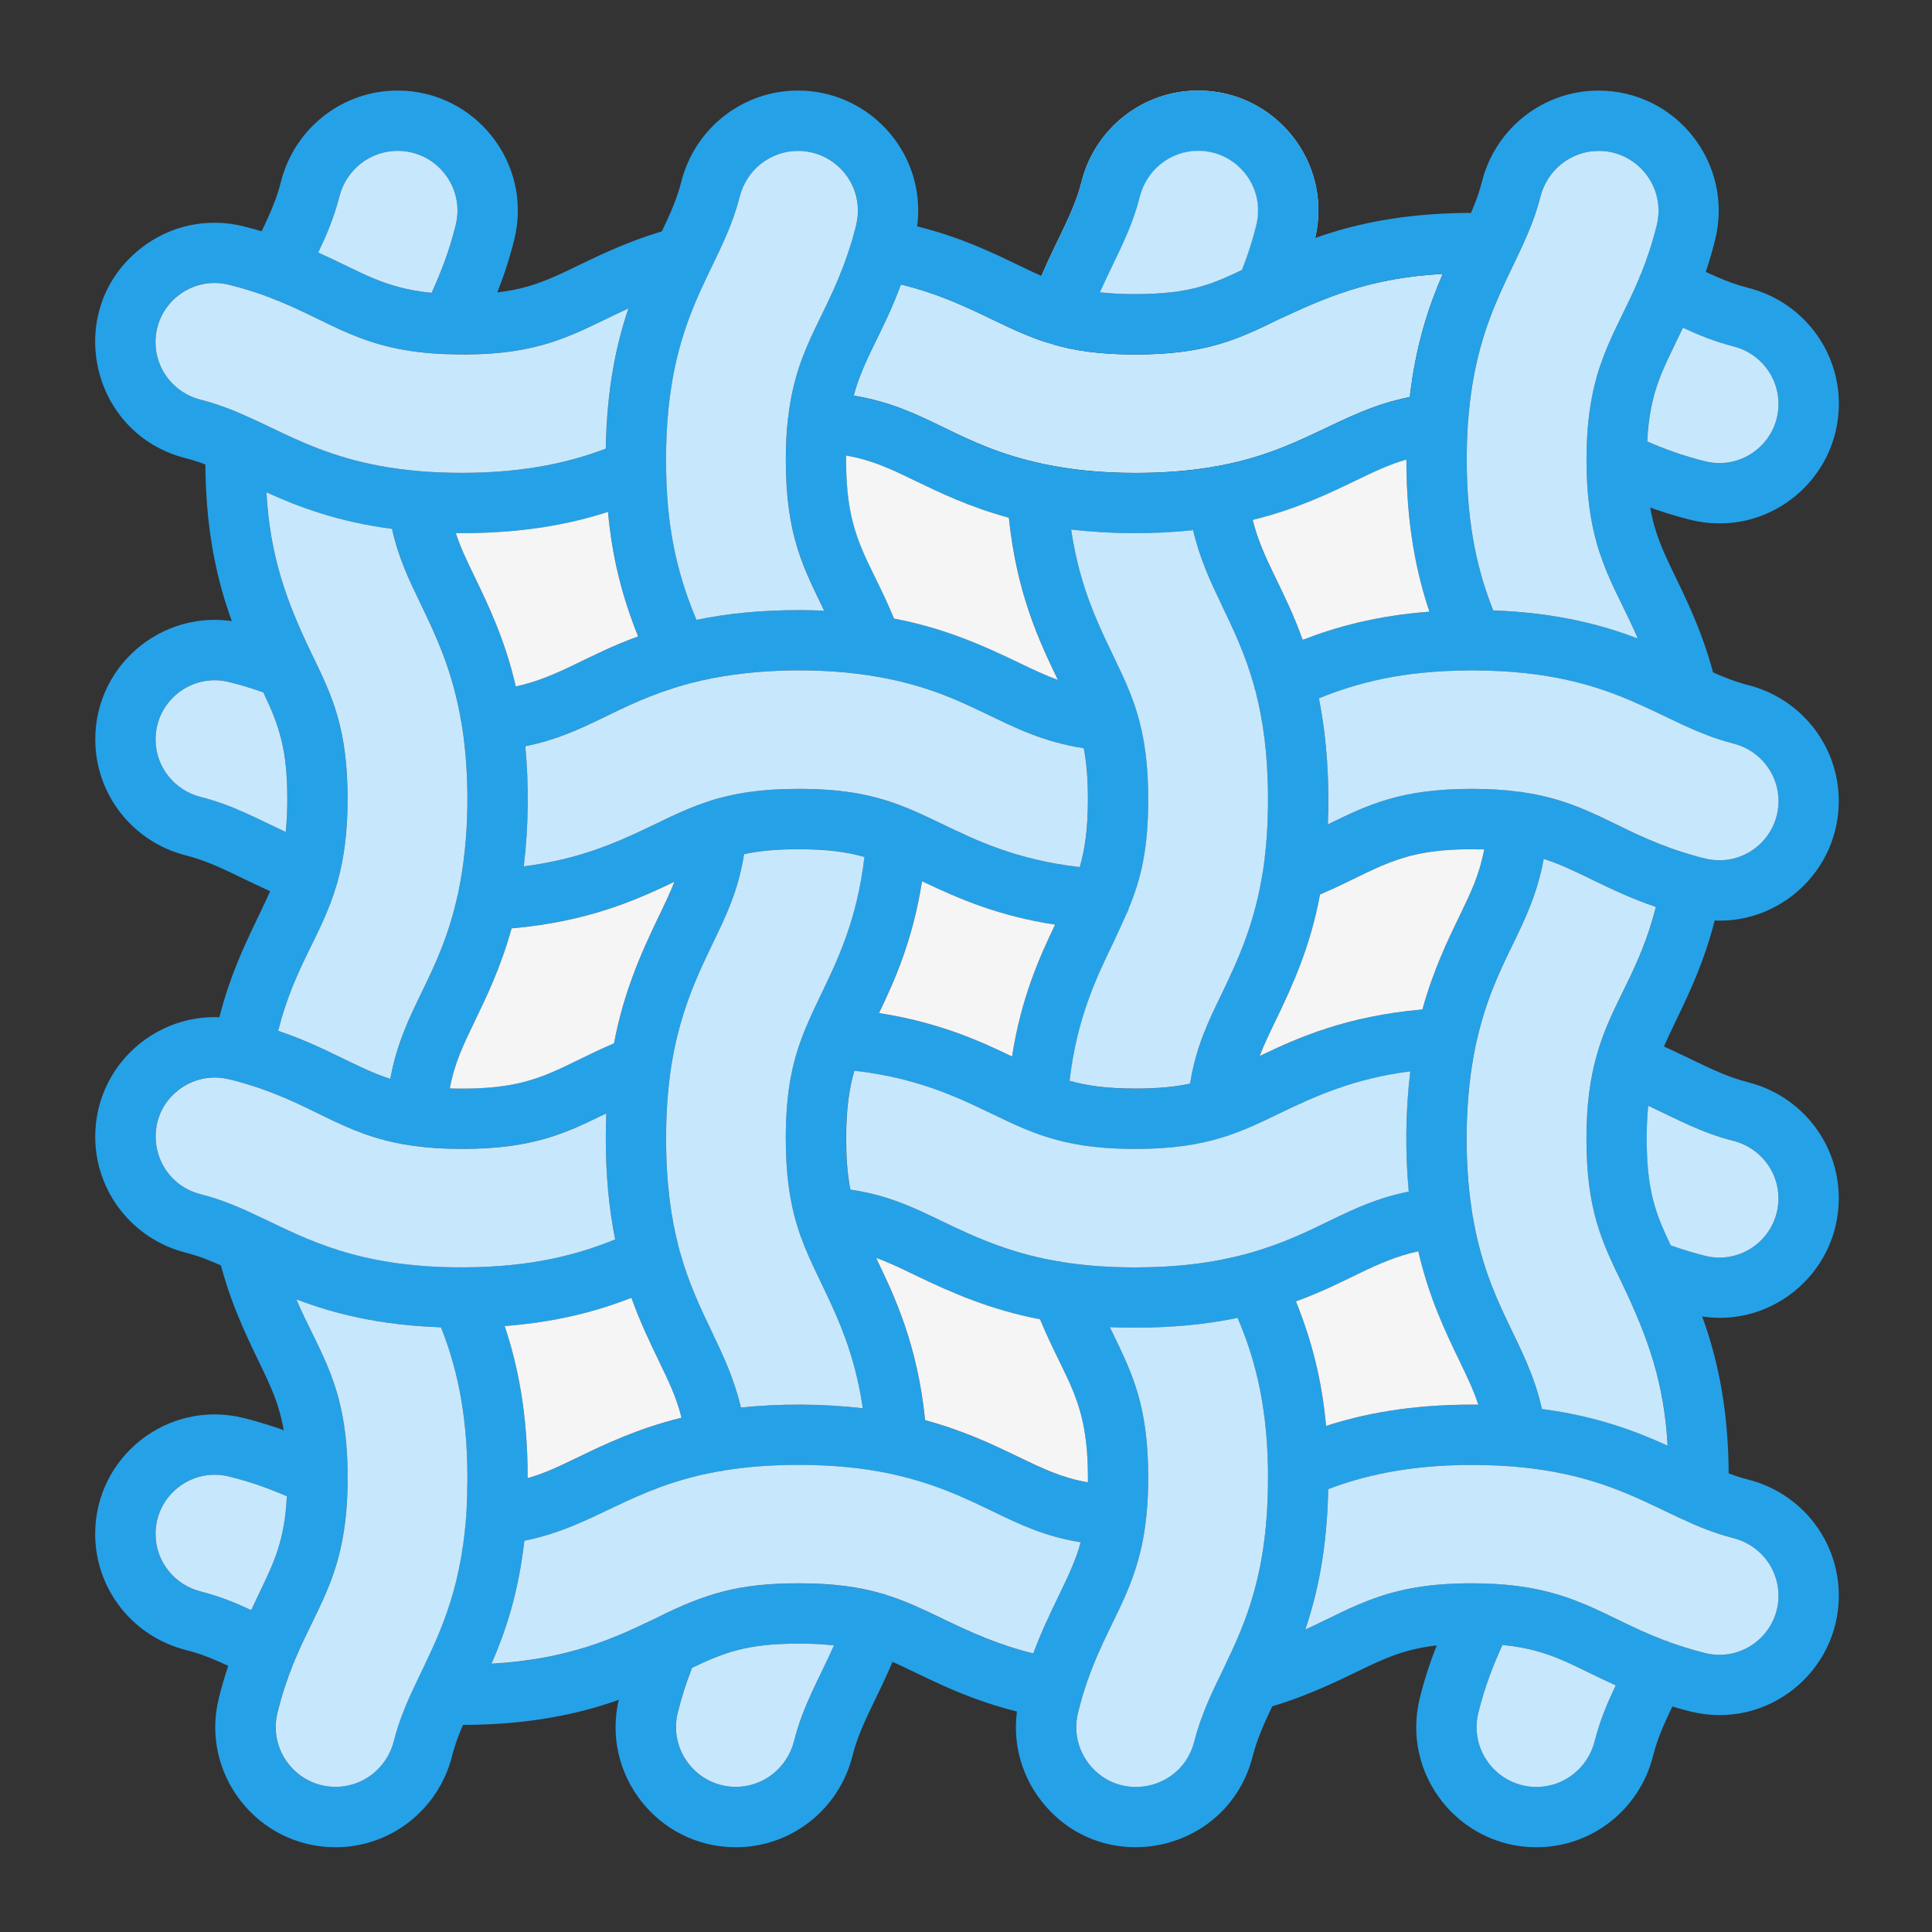
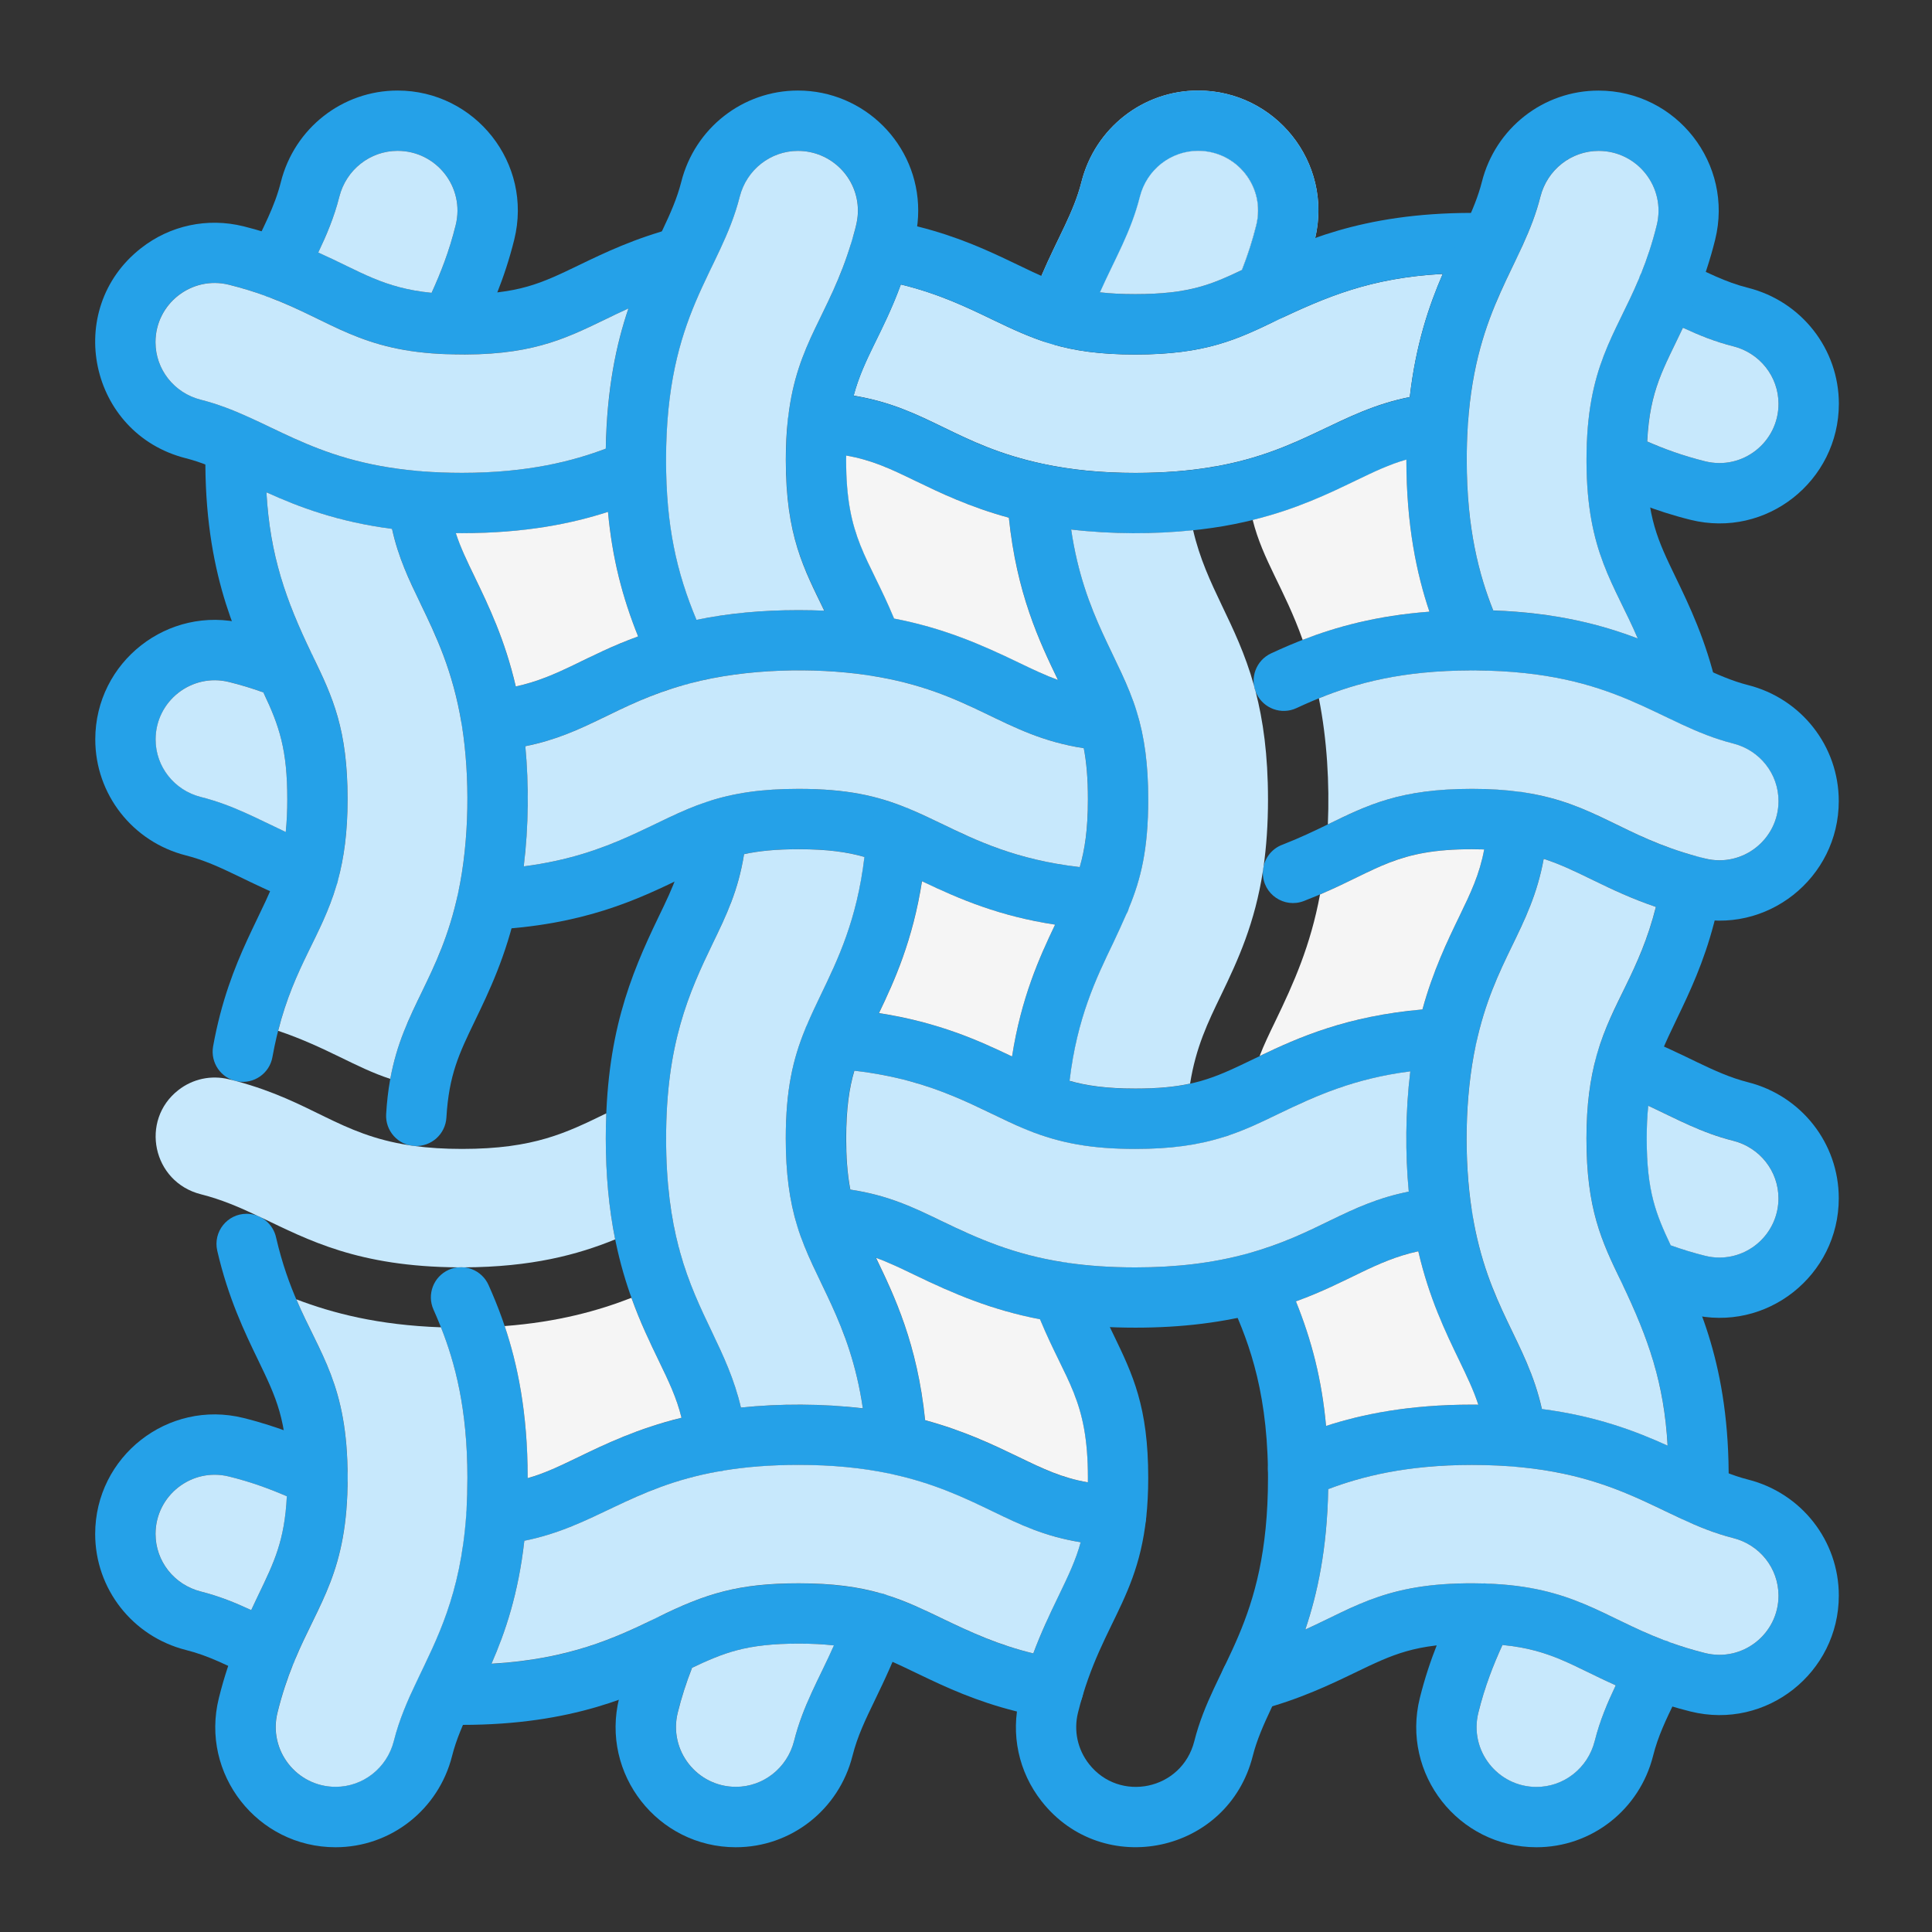
<svg xmlns="http://www.w3.org/2000/svg" viewBox="0 0 3873 3873">
  <rect x="0" y="0" width="3873" height="3873" fill="#333333" stroke="none" />
  <g id="Layer_1">
    <path fill-rule="evenodd" fill="#c7e8fc" d="m2561.4 641.1c13.6-6.1 24.8-17.2 30.9-31.6 18.6-43.7 32.8-85.9 43.5-129.2.3-1.1.6-2.3.8-3.4 35.4-152.1-80.8-295.4-234.7-295.4-110.5 0-206.7 75.3-233.9 183.1-15.5 61.7-48.2 113-80.3 188.4-7.6 17.8-15.1 37-22.4 58-10.9 31.3 5.5 65.6 36.8 76.8.2 0 .3.1.5.2 1.8.5 3.5 1.1 5.3 1.6 29.9 7.5 61.2-8.9 71.5-38.8 8.2-23.5 16.9-44.8 25.8-64.8 30.1-67.7 61.9-119.9 80-191.8 13.7-54 61.6-91.8 116.7-91.8 77.3 0 135.5 72.2 116.5 148.9-7.6 30.5-16.9 59.6-28.8 90-2.5 6.4-5.2 12.9-7.9 19.5-18.1 39.6 10.7 85.6 55 85.6 8.7 0 17.1-1.9 24.7-5.3zm-469.5 289c-175.7-37.3-231.4-112.4-380.7-137 20.4-76.2 58.7-124.8 94.6-222.9 76.4 18.6 133.2 46.1 184.4 70.8 39.6 19.1 74 35 111.8 46.8.2.1.3.1.5.2 1.8.6 3.5 1.1 5.3 1.6 45.6 13.5 96.8 21.1 168.1 21.1 141.4 0 205-30.6 285.4-69.5 97.4-45.7 185.6-84.3 330.9-92.1-27.5 63.5-53.9 140.9-66.1 246.8-141.2 28.1-212.7 107.7-389.4 139.1-.4 0-.9.1-1.3.1-3.1.3-6.1.9-9 1.6-43.2 7.1-92.5 11.3-150.4 11.3-67.2 0-127.5-5.9-184.1-17.9z" clip-rule="evenodd" />
    <g>
      <g>
        <g>
          <path fill-rule="evenodd" fill="#25a1e8" d="m2276 710.6c-134.3 0-197-26.8-285.7-69.6-61.9-29.9-132-63.7-235.1-81.2-33-5.6-55-36.8-49.5-69.7 5.6-33 36.8-55 69.7-49.5 183.5 31.2 272.5 104.8 364.4 132.3 38.7 11.6 80.7 16.8 136.2 16.8 121.8 0 163-25.1 235.4-58.6 91.4-44.2 216.7-104.3 439.5-104.3 12.6 0 25.5.2 38.3.6 33.4 1 59.6 28.9 58.5 62.3-1 33.4-28.9 59.6-62.3 58.5-203.9-6.3-307.4 38.2-424 92.9-80.4 39-144 69.5-285.4 69.5zm234.5-179c-.1 0-.2.1-.3.2.1-.1.2-.1.3-.2z" clip-rule="evenodd" />
        </g>
        <g>
          <path fill-rule="evenodd" fill="#25a1e8" d="m2066.6 1048.4c-101.1-21.5-173.8-56.5-232.2-84.7-65.5-31.7-108.8-52.5-197.8-56.8-33.4-1.6-59-30-57.4-63.3 1.6-33.4 30-59 63.3-57.4 204.7 9.9 249.1 101.5 449.4 144.1 56.6 12 116.9 17.9 184.2 17.9 332 0 382.4-138.3 600.2-159.5 33.3-3.2 62.8 21.1 66 54.2 3.3 33.3-21.1 62.8-54.2 66-71.2 7-110.6 26-170.3 54.7-65.3 31.6-146.6 70.7-265.7 91.2-115.8 19.8-262.1 19.8-385.5-6.4z" clip-rule="evenodd" />
        </g>
        <g>
          <path fill-rule="evenodd" fill="#25a1e8" d="m3389 1042.1c-72-17.9-128.4-42.3-174-63.7-30.2-14.2-43.2-50.3-29-80.4 14.2-30.2 50.3-43.2 80.4-29 42.4 19.9 90 40.5 151.7 55.7 75.2 18.7 147.2-38.3 147.2-115.2 0-54.4-37.3-101.8-90.7-115.3-58.5-14.8-102.9-38.2-157-64-30.2-14.4-42.9-50.4-28.5-80.6s50.5-42.9 80.6-28.5c52.3 25 88.7 44.4 134.6 55.9 107.2 27.1 182 122.7 182 232.6-.1 154.1-144.7 270.3-297.3 232.5z" clip-rule="evenodd" />
        </g>
        <g>
          <path fill-rule="evenodd" fill="#25a1e8" d="m926.2 1068.9c-317.7 0-427.4-118.4-553.4-150.2-194.2-49-246.8-298.6-90.1-421.2 58.4-45.8 133.3-61.6 205.2-43.9 30.4 7.6 59.4 16.6 88.9 27.5 149.4 55.3 181.4 108.6 349.3 108.6 113.9 0 158.8-21.7 233.3-57.6l.2-.1c52.8-25.5 112.7-54.3 194.3-75.7 38.4-10.1 75.8 19 75.8 58.4 0 28.6-19.9 52.5-46.6 58.8-69.6 18.4-121.2 43.3-171 67.3-.2.1-.3.1-.2.1-82.3 39.8-152.2 73.9-311.3 69.2-211.3-6-252.5-92.3-441.8-139.4-74.8-18.6-147.2 38.2-147.2 115.2 0 54.4 37.3 101.8 90.7 115.3 152.9 38.8 234.4 146.7 523.8 146.7 158.2 0 256.5-33.8 324.6-63.2 30.7-13.3 66.2.8 79.5 31.5s-.8 66.2-31.5 79.5c-78.5 34-191.9 73.2-372.5 73.2z" clip-rule="evenodd" />
        </g>
        <g>
          <path fill-rule="evenodd" fill="#25a1e8" d="m3389 1838.4c-176-43.7-234-113.6-355-130.9-24.5-3.5-51.7-5.2-83.2-5.2-163.9 0-192.6 47.9-336.9 103.9-39.5 15.3-82.3-13.7-82.3-56.3 0-26.3 16.7-48.6 40.1-56.9 134.4-52.5 184.8-111.6 379.1-111.6 234.8 0 270.3 90.8 467.2 139.7 75.5 18.7 147.2-38.6 147.2-115.2 0-54.4-37.3-101.8-90.7-115.3-151.2-38.2-231.8-146-521.7-146.6h-2c-166.2 0-267.3 36.3-351.8 75.5-30.3 14.1-66.2.9-80.3-29.4s-.9-66.2 29.4-80.3c92.4-42.9 212.5-86.7 402.7-86.7h2.1c315.7.6 426 118.6 551.2 150.2 107.2 27.1 182 122.7 182 232.6.1 154.1-144.5 270.3-297.1 232.5z" clip-rule="evenodd" />
        </g>
        <g>
          <path fill-rule="evenodd" fill="#25a1e8" d="m916.9 1806.4c-1.5-33.4 24.3-61.6 57.6-63.1 234.2-10.6 322.3-96.1 442.8-136 54.1-17.9 110.8-25.9 183.7-25.9 136.9 0 199.9 28.3 285.8 69.6 79 38.2 168.4 81.3 322.4 91.2 33.4 2.1 58.6 30.9 56.4 64.2-2.1 33.4-30.9 58.6-64.2 56.4-167.7-10.8-268-55.1-368-103.3-72.9-35.2-118.4-57.2-232.5-57.2-112.9 0-158.1 21.4-233.2 57.6-88.2 42.6-197.8 95.5-387.8 104.1-32.7 1.6-61.4-24-63-57.6z" clip-rule="evenodd" />
        </g>
        <g>
          <path fill-rule="evenodd" fill="#25a1e8" d="m2216.6 1504.8c-200-14.8-250.4-117.5-477-151.3-105-15.7-245.3-14.2-362 17.8-163.4 44.7-216.2 119.2-387.1 133.1-33.3 2.7-62.4-22.1-65.1-55.3-2.7-33.3 22.1-62.4 55.3-65.1 140.7-11.4 189.6-81.2 364.9-129.2 78-21.3 161.6-31.7 255.5-31.7 203.6 0 321.5 47.3 441.6 105.3 62.5 30.2 103.7 50.1 182.7 55.8 33.3 2.5 58.3 31.5 55.8 64.7-2.3 33.3-31.1 58.4-64.6 55.9z" clip-rule="evenodd" />
        </g>
        <g>
          <path fill-rule="evenodd" fill="#25a1e8" d="m596.8 1809.4c-98.1-37-152.7-76.5-223.8-94.5-107.2-27.1-182-122.7-182-232.6 0-155.8 146.3-269.9 297.2-232.6 36 8.9 70.7 20.1 106.2 34.2 31.1 12.3 46.3 47.5 34 78.4-12.3 31.1-47.5 46.3-78.4 34-30.5-12.1-60.1-21.6-90.8-29.2-74.9-18.6-147.2 38.2-147.2 115.2 0 54.4 37.3 101.8 90.7 115.3 87 22 144.4 63.6 236.9 98.6 31.3 11.8 47.1 46.7 35.3 77.9-12.1 31.5-47 47.1-78.1 35.3z" clip-rule="evenodd" />
        </g>
        <g>
          <path fill-rule="evenodd" fill="#25a1e8" d="m3389 2634.6c-35.9-8.9-70.6-20-106.2-34.1-31.1-12.3-46.3-47.4-34-78.4 12.3-31.1 47.4-46.3 78.4-34 30.6 12.1 60.2 21.6 90.8 29.2 9.6 2.4 19.3 3.6 28.9 3.6 65.2 0 118.3-53.2 118.3-118.8 0-54.4-37.3-101.8-90.7-115.3-87.1-22-144.3-63.6-236.9-98.6-31.3-11.8-47.1-46.7-35.3-77.9 11.8-31.3 46.7-47.1 77.9-35.3 96.8 36.5 153.2 76.6 223.9 94.5 107.2 27.1 182 122.7 182 232.6.1 154.2-144.5 270.4-297.1 232.5z" clip-rule="evenodd" />
        </g>
        <g>
          <path fill-rule="evenodd" fill="#25a1e8" d="m2276 2661.5c-203.6 0-321.3-47.3-441.6-105.3-62.3-30.1-103.5-49.9-182.3-55.8-31.6-2.1-56.4-28.3-56.4-60.3 0-35.2 29.9-62.8 64.9-60.2 102.1 7.6 159.7 35.4 226.5 67.6 104.8 50.7 204.8 93.2 389 93.2 82.9 0 156.1-9 223.6-27.4 163.6-44.7 216.2-119.2 387-133.1 33.3-2.7 62.4 22.1 65.1 55.3 2.7 33.3-22.1 62.4-55.3 65.1-141.2 11.5-188.8 81-364.9 129.2-78.2 21.3-161.8 31.7-255.6 31.7z" clip-rule="evenodd" />
        </g>
        <g>
          <path fill-rule="evenodd" fill="#25a1e8" d="m2276 2303.3c-88.2 0-151.8-11.4-219.4-39.2-99.1-40.8-190.2-108.9-388.9-121.7-33.4-2.1-58.6-30.9-56.4-64.2 2.1-33.4 30.9-58.5 64.2-56.4 224.8 14.4 334.2 92.2 427.2 130.5 43.9 18.1 90.1 30.1 173.3 30.1 112.7 0 158-21.3 232.9-57.4l.4-.2c88.1-42.6 197.7-95.4 387.6-104.1 33.4-1.5 61.6 24.3 63.1 57.6 1.5 33.4-24.3 61.6-57.6 63.1-156.6 7.1-246 46.5-341.1 92.4-33.7 16.3-65.4 31.6-101.8 43.6-54 17.9-110.7 25.9-183.5 25.9z" clip-rule="evenodd" />
        </g>
        <g>
-           <path fill-rule="evenodd" fill="#25a1e8" d="m926.2 2661.5h-2.1c-315-.5-427-118.9-551.2-150.2-107.2-27.1-182-122.7-182-232.6 0-155.5 146-270 297.2-232.6 175.5 43.5 234.2 113.6 355 130.9 24.6 3.5 51.7 5.2 83.2 5.2 163.9 0 192-47.7 336.8-103.9 31.2-12.1 66.1 3.3 78.2 34.5s-3.3 66.1-34.5 78.2c-135.6 52.6-185.6 112.1-380.6 112.1-236.1 0-268.6-90.4-467.2-139.7-35.7-8.8-72.7-.9-101.6 21.7-77.4 60.5-51.9 184.2 45.2 208.8 150.7 38 232 146 521.7 146.6h2c166.2 0 267.3-36.3 351.8-75.5 30.3-14.1 66.2-.9 80.3 29.4s.9 66.2-29.4 80.3c-92.5 43-212.6 86.8-402.8 86.8z" clip-rule="evenodd" />
-         </g>
+           </g>
        <g>
          <path fill-rule="evenodd" fill="#25a1e8" d="m3389 3431c-30.3-7.5-60.6-16.9-88.9-27.5-152.8-56.7-180.4-108.6-349.3-108.6-113.9 0-158.8 21.7-233.3 57.6-50.3 24.3-112.8 54.4-194.6 75.8-38.4 10-75.7-19-75.7-58.4 0-28.6 19.9-52.5 46.6-58.8 196-51.7 230.3-144.1 482.5-136.7 210 6 255.2 93 441.8 139.4 75.5 18.7 147.2-38.6 147.2-115.2 0-54.4-37.3-101.8-90.7-115.3-150.7-38.1-233.5-146.6-523.7-146.6-158.3 0-256.6 33.9-324.6 63.2-30.7 13.3-66.2-.8-79.5-31.4-13.3-30.7.8-66.2 31.4-79.5 78.6-34.1 192.1-73.2 372.7-73.2 316.3 0 428.2 118.6 553.3 150.2 107.2 27.1 182 122.7 182 232.6 0 154-144.6 270.2-297.2 232.4z" clip-rule="evenodd" />
        </g>
        <g>
          <path fill-rule="evenodd" fill="#25a1e8" d="m926.2 3457.8c-12.9 0-25.9-.2-38.5-.6-33.4-1.1-59.5-29.1-58.4-62.4 1.1-33.4 29-59.5 62.4-58.4 11.3.4 22.9.6 34.5.6 195.7 0 302.2-51.3 387.7-92.6l.5-.2c99.1-49.6 165.7-70 286.7-70 137.6 0 201.4 28.9 285.6 69.5 77 37.2 140.6 65.2 235.2 81.2 33 5.6 55 36.8 49.5 69.7-5.6 33-36.8 55-69.7 49.5-183.3-31.1-272.7-104.9-364.3-132.4-38.7-11.6-80.7-16.8-136.2-16.8-116.5 0-158.8 22.5-234.6 58.2-91.6 44.2-217 104.7-440.4 104.7z" clip-rule="evenodd" />
        </g>
        <g>
          <path fill-rule="evenodd" fill="#25a1e8" d="m2234.6 3098.6c-113.6-5.5-174.2-34.8-244.5-68.6-55.4-26.8-118.1-56.9-204.9-75.4-56.6-12-116.9-17.9-184.2-17.9-331.9 0-382.4 138.3-600.3 159.5-33.3 3.3-62.8-21.1-66-54.2-3.3-33.3 21.1-62.8 54.2-66 71.3-7 110.7-26 170.4-54.8 65.3-31.6 146.6-70.7 265.6-91.1 114.9-19.8 261.4-20 385.3 6.4 101.1 21.5 173.8 56.5 232.2 84.7 65.6 31.7 108.9 52.5 197.8 56.8 33.4 1.6 59 30 57.4 63.3-1.2 33-29.4 58.9-63 57.3z" clip-rule="evenodd" />
        </g>
        <g>
          <path fill-rule="evenodd" fill="#25a1e8" d="m507.4 3363.5c-52.4-25.1-88.7-44.3-134.6-55.8-107.2-27.1-182-122.7-182-232.6 0-155.5 146-270 297.2-232.6 72 17.9 128.4 42.3 174 63.7 30.2 14.2 43.2 50.3 29 80.4-14.2 30.2-50.3 43.2-80.4 29-42.4-19.9-90-40.5-151.7-55.7-74.8-18.6-147.2 38.2-147.2 115.2 0 54.4 37.3 101.8 90.7 115.3 58.4 14.8 102.6 38 157 64 30.2 14.4 42.9 50.5 28.5 80.6-14.2 30.1-50.3 42.8-80.5 28.5z" clip-rule="evenodd" />
        </g>
        <g>
          <path fill-rule="evenodd" fill="#25a1e8" d="m672.6 3703.1c-156.4 0-271.6-146.8-233.9-298.9 21.9-88.2 49.8-144 79-206.4 36.3-75.1 58.1-120.4 58.1-235.4v-1.6c-.2-113.8-22-158.9-58.1-233.8-27-55.7-60.4-125.2-82.2-219.8-8.7-37.9 20.1-74 58.9-74 29.2 0 53.5 20.7 59.2 48.2 48.6 209 142.8 237.8 143.2 479.2v1.7c0 237.7-91.7 272.9-140.7 470.7-18.8 75.6 38.5 148.9 116.5 148.9 55 0 103-37.8 116.7-91.8 38.5-152.7 147.7-233.8 147.7-527.9 0-162.3-34.4-261.4-68-336.9-13.6-30.5.1-66.2 30.6-79.8s66.2.1 79.8 30.6c36.6 82 78.4 200 78.4 386 0 323.9-118.7 428-151.4 557.5-27.1 108.2-123.3 183.5-233.8 183.5z" clip-rule="evenodd" />
        </g>
        <g>
          <path fill-rule="evenodd" fill="#25a1e8" d="m476 2167.8c-32.9-5.9-54.6-37.4-48.8-70.2 32.7-181.1 105.9-268.2 132.8-361.4 10.9-37.6 15.9-80.1 15.9-134 0-108.3-18.4-154.3-58.3-235.7-47.3-97.9-112.3-234.1-105.4-477.2.9-33.4 28.8-59.7 62.1-58.7 33.4.9 59.6 28.8 58.7 62.1-5.1 182.3 28.2 286.6 93.6 421.7 39.2 81.1 70.1 145.3 70.1 287.9 0 255.7-108.1 281.7-150.6 516.9-5.8 32.6-37.2 54.6-70.1 48.6z" clip-rule="evenodd" />
        </g>
        <g>
          <path fill-rule="evenodd" fill="#25a1e8" d="m830.9 2297.3c-33.4-1.9-58.7-30.6-56.8-63.8 11.5-197.8 101.7-246.6 144.2-442.7 23.4-107.8 23.6-237.5 7.6-337-17.3-107.8-52.1-180-82.9-243.8l-.1-.3c-29.3-60.7-54.6-113.2-65-197.5-4.1-33.2 19.5-63.3 52.6-67.4 33.2-4.1 63.3 19.5 67.4 52.6 8 64.5 27.3 104.5 53.9 159.7.1.2.2.4.1.3 32.7 67.6 73.3 151.9 93.4 277.1 18.4 114.5 17.8 259.1-8.8 381.7-21.7 100.2-56.6 172.5-84.7 230.7-31.3 64.9-51.9 107.7-56.9 193.4-2 33.3-30.4 58.9-64 57z" clip-rule="evenodd" />
        </g>
        <g>
          <path fill-rule="evenodd" fill="#25a1e8" d="m876.3 704.3c-30.1-14.5-42.8-50.7-28.3-80.7 24.8-51.4 48.4-103.3 65.5-172.3 18.9-76.3-38.9-148.9-116.5-148.9-55 0-103 37.8-116.7 91.8-16.2 64-42.8 111.6-69.6 169.1-14.2 30.3-50.2 43.3-80.3 29.2-30.3-14.2-43.4-50.2-29.2-80.3 27.1-57.9 49.2-97 61.9-147.6 27.2-107.7 123.3-183.1 233.9-183.1 155 0 271.8 145.5 233.9 298.8-19.9 80.2-47.5 140.7-73.9 195.7-14.5 30.1-50.6 42.8-80.7 28.3z" clip-rule="evenodd" />
        </g>
        <g>
          <path fill-rule="evenodd" fill="#25a1e8" d="m1307 1339c-60.1-127-92.7-246.3-92.7-416.9 0-323.3 118.6-427.9 151.4-557.5 27.2-107.8 123.4-183.1 233.9-183.1 132.9 0 241.1 107.9 241.1 240.6 0 34.5-7.1 61.4-17.3 95.5-56.1 188.6-127 214.1-127 404.5 0 170.2 51.9 197.9 109 350.7 11.7 31.3-4.2 66.1-35.5 77.8s-66.1-4.2-77.8-35.5c-53.1-142.4-116.6-191.3-116.6-392.9 0-223.4 79.9-264.2 132.1-439.1 9.7-32.4 12.3-45.5 12.3-60.9 0-65.9-53.8-119.7-120.2-119.7-55 0-103 37.8-116.7 91.8-38.9 153.8-147.7 232.6-147.7 527.9 0 152.1 28.1 253.2 81 365.2 14.3 30.2 1.4 66.2-28.8 80.5-30.3 14.2-66.3 1.3-80.5-28.9z" clip-rule="evenodd" />
        </g>
        <g>
          <path fill-rule="evenodd" fill="#25a1e8" d="m1375.3 2895.8c-7.3-69.8-26.3-109.1-54.9-168.5-24-49.6-53.7-111.3-75.2-191.6-20.7-77.4-30.8-160.3-30.8-253.3 0-205 47.5-323.6 106.1-444.9 29.7-61.5 49.4-102.2 55.8-178 2.9-33.3 32.1-57.9 65.4-55s57.9 32.2 55 65.4c-8.4 98-35.8 154.6-67.4 220.3-48.6 100.5-94 202.7-94 392.2 0 333.3 137.8 385.4 160.3 600.8 3.5 33.2-20.6 62.9-53.8 66.4-33.4 3.4-63.1-20.8-66.5-53.8z" clip-rule="evenodd" />
        </g>
        <g>
          <path fill-rule="evenodd" fill="#25a1e8" d="m1737.5 2899.1c-13.9-230.7-100.6-316-139.3-441.3-15.7-51.1-23-106.8-23-175.4 0-135.5 27.3-199.2 70.1-287.9 38.2-79 81.3-168.5 91.7-322.1 2.2-33.3 31.1-58.5 64.4-56.2 33.3 2.2 58.5 31.1 56.2 64.4-15.1 223-92.3 333.2-130.4 424.8-18.8 45-31.2 92.3-31.2 177 0 48.3 3.6 94.1 17.7 140 32.9 107 129 213.6 144.4 469.4 2 33.4-23.4 61.9-56.7 64-34 1.8-61.9-24.1-63.9-56.7z" clip-rule="evenodd" />
        </g>
        <g>
          <path fill-rule="evenodd" fill="#25a1e8" d="m1475.1 3703.1c-156.4 0-271.5-146.8-233.9-298.9 10.7-43.3 24.9-85.5 43.5-129.2 13.1-30.8 48.6-45.1 79.2-32.1 30.8 13 45.1 48.6 32.1 79.2-16.2 38.3-28.1 73.5-37.4 111-18.8 75.7 38.6 148.9 116.5 148.9 55 0 103-37.8 116.7-91.8 23.5-93.1 69.8-153.2 105.8-256.5 11-31.6 45.5-48.3 76.9-37.3 31.6 11 48.3 45.5 37.3 76.9-18.3 52.5-39.1 95.7-57.4 133.7-19.8 41-35.4 73.2-45.4 112.7-27.2 108.1-123.3 183.4-233.9 183.4z" clip-rule="evenodd" />
        </g>
        <g>
          <path fill-rule="evenodd" fill="#25a1e8" d="m2102.6 687.9c-31.6-11-48.3-45.5-37.3-76.9 38.2-109.7 83.5-170.1 102.7-246.4 27.2-107.8 123.4-183.1 233.9-183.1 155 0 271.8 145.5 233.9 298.8-10.7 43.3-24.9 85.5-43.5 129.2-9.5 22.4-31.4 36.9-55.6 36.9-44.4 0-73.1-46.1-55-85.6 15.9-37.7 27.6-72.5 36.8-109.5 19-76.6-39.2-148.9-116.5-148.9-55 0-103 37.8-116.7 91.8-23.5 93-69.8 153.2-105.8 256.5-11 31.7-45.5 48.2-76.9 37.2z" clip-rule="evenodd" />
        </g>
        <g>
          <path fill-rule="evenodd" fill="#25a1e8" d="m2075.5 2268.5c-33.3-2.2-58.5-31.1-56.2-64.3 14.9-221.5 91.3-331.1 130.4-424.8 18.8-45.1 31.3-92.3 31.3-177 0-110.8-19.7-155.7-58.1-235.3-41.5-85.9-93-192.7-104-374.1-2-33.4 23.4-61.9 56.7-64 33.3-2 61.9 23.4 64 56.7 14 230.9 101 316.6 139.3 441.3 15.7 51.1 23 106.7 23 175.4 0 141.7-29.4 200.1-70.1 287.8-38.2 79.1-81.4 168.6-91.7 322.2-2.4 33-31 58.3-64.6 56.1z" clip-rule="evenodd" />
        </g>
        <g>
-           <path fill-rule="evenodd" fill="#25a1e8" d="m2440.7 2280.5c-1.7 0-3.5-.1-5.2-.2-33.3-2.9-57.9-32.2-55-65.4 8.4-98 35.8-154.6 67.4-220.3 47.4-98 94-201.4 94-392.3 0-333.7-137.8-384.7-160.3-600.7-3.5-33.2 20.7-62.9 53.8-66.4 33.2-3.5 62.9 20.7 66.4 53.8 13.9 132.6 83.6 186 130.2 360.1 35.4 132.3 37.9 288.2 19.9 409.6-17.6 120.8-54.2 203.6-95.2 288.3-29.8 61.6-49.4 102.3-55.8 178.1-2.7 31.5-29.1 55.4-60.2 55.4z" clip-rule="evenodd" />
-         </g>
+           </g>
        <g>
          <path fill-rule="evenodd" fill="#25a1e8" d="m2087.8 3610.6c-46-58.7-62-134-44.1-206.4 20.1-80.9 46.6-139.1 78.8-205.9 37.6-78.1 58.3-122 58.3-235.8 0-170.3-51.6-197.2-108.9-350.6-11.7-31.3 4.2-66.1 35.5-77.8s66.1 4.2 77.8 35.5c14.6 39.2 30.8 72.6 46.5 105 39.2 81.1 70.1 145.3 70.1 287.9 0 235.8-91.9 274.3-140.8 470.8-8.9 36.1-.9 73.5 22 102.8 61.2 78.3 186.4 52.5 211.2-45.7 39-154.5 147.7-231.7 147.7-527.9 0-6.2 0-11.8-.1-17-2.6-168.9-43.1-268.3-80.9-348.2-14.3-30.2-1.4-66.2 28.8-80.5s66.2-1.4 80.5 28.8c60.2 127.3 92.6 246.6 92.6 416.9 0 319.6-119.5 431.4-151.4 557.5-49.3 195.6-300.4 248-423.6 90.6z" clip-rule="evenodd" />
        </g>
        <g>
          <path fill-rule="evenodd" fill="#25a1e8" d="m3323.8 1404.3c-47.9-207.7-143.1-239.9-143.5-480.5v-1.7c0-237.5 91.3-271.7 140.8-470.7 18.8-75.7-38.6-148.9-116.5-148.9-55 0-103 37.8-116.7 91.8-38.6 152.8-147.7 233.8-147.7 527.9 0 162.3 34.4 261.4 68 336.9 13.6 30.5-.1 66.2-30.6 79.8s-66.2-.1-79.8-30.6c-36.6-82-78.5-200-78.5-386.1 0-26.6.8-52.6 2.5-77.5 17.5-261.6 119.5-363.6 148.8-479.9 27.2-108 123.3-183.2 233.8-183.2 156.7 0 271.5 147.1 233.9 298.9-9.9 39.9-22.6 78.5-38.9 118.2-55.5 135.5-98.3 165.6-98.3 323.5v1.6c.2 113.8 22 158.9 58.1 233.7 27 55.9 60.5 125.4 82.3 219.8 7.5 32.6-12.8 65-45.4 72.5-32.4 7.4-64.8-12.9-72.3-45.5z" clip-rule="evenodd" />
        </g>
        <g>
          <path fill-rule="evenodd" fill="#25a1e8" d="m2979.2 2887.1c-7.9-64.6-27.3-104.6-53.9-159.8-32.7-67.7-73.4-151.9-93.5-277.3-18.2-113.6-18-258.5 8.8-381.7 21.7-100.2 56.5-172.5 84.6-230.7 31.4-64.8 51.9-107.7 57-193.4 1.9-33.4 30.6-58.7 63.8-56.8 33.4 1.9 58.7 30.6 56.8 63.8-11.6 197.8-101.7 246.4-144.2 442.7-23.1 106.7-23.7 236.3-7.6 337 33.7 210.1 126.8 268.5 148.1 441.6 4.1 33.2-19.5 63.3-52.6 67.3-32.9 4-63.2-19.5-67.3-52.7z" clip-rule="evenodd" />
        </g>
        <g>
          <path fill-rule="evenodd" fill="#25a1e8" d="m3402.8 3054c-33.4-.9-59.6-28.8-58.7-62.1 5.1-180.5-27.1-282.9-93.8-422.1-39.2-81-69.9-145.2-69.9-287.5 0-256.1 108-281.3 150.6-516.8 5.9-32.9 37.4-54.6 70.2-48.8 32.9 5.9 54.6 37.4 48.8 70.2-32.5 180-105.9 268.1-132.8 361.4-10.8 37.6-15.9 80.1-15.9 133.9 0 117.9 22.8 160.4 58.4 236.1 48.3 99.9 112 235.3 105.2 476.9-1 33.4-28.7 59.7-62.1 58.8zm-43.7-536.6c0 .1 0 .1 0 0z" clip-rule="evenodd" />
        </g>
        <g>
          <path fill-rule="evenodd" fill="#25a1e8" d="m3080.1 3703.1c-156.4 0-271.5-146.8-233.9-298.9 19.9-80.1 47.4-140.6 73.9-195.7 14.5-30.1 50.7-42.8 80.7-28.3 30.1 14.5 42.8 50.6 28.3 80.7-24.8 51.5-48.4 103.3-65.5 172.3-18.8 75.7 38.7 148.9 116.5 148.9 55 0 103-37.8 116.7-91.8 16.3-64.4 43-111.9 69.6-169.1 9.9-21.3 31.3-35 54.8-35 33.4 0 60.4 27.1 60.4 60.4 0 13.7-2.7 21.4-22.3 60.4-19.8 40.9-35.4 73.1-45.4 112.7-27.1 108.1-123.3 183.4-233.8 183.4z" clip-rule="evenodd" />
        </g>
      </g>
    </g>
    <g fill-rule="evenodd" clip-rule="evenodd">
      <g fill="#c7e8fc">
        <path d="m865.2 587c18.3-40.2 35.2-82.9 48.3-135.7 18.9-76.3-38.9-148.9-116.5-148.9-55 0-103 37.8-116.7 91.8-10.6 41.9-25.6 76.8-42.3 112 85.2 38.2 130.4 71.3 227.2 80.8z" />
        <path d="m925.5 1451.9c-17.4-106.7-52-178.5-82.6-241.9l-.1-.3c-23.3-48.3-44.1-91.4-56.9-149.5-109.5-14.3-187.5-44.1-251.8-73.3 7.2 126.3 38.5 215.3 90.6 323.4 1.3 2.3 2.5 4.7 3.5 7.2 38.4 79.6 68.6 143.9 68.6 284.7 0 66.7-7.4 117.8-19 161-.6 3.7-1.6 7.3-3 10.9-.1.3-.2.5-.3.8-30.2 101.9-84 161.6-116.9 291.5 98 33.3 154.7 73.6 224.8 96.4 26-142.5 99-201.6 135.9-372.1 23.2-107.1 23.6-235.7 7.9-335-.3-1.2-.5-2.5-.7-3.8z" />
        <path d="m1233.2 2484.6c-12.6-62.7-18.8-129.4-18.8-202.2 0-17.4.3-34.2 1-50.5-79.4 38.5-144.2 71.3-289.1 71.3-36.3 0-67.7-2.1-95.7-5.9-3.3-.2-6.5-.7-9.6-1.4-142.1-21.8-194-87.2-346.5-128.4-2.3-.5-4.4-1-6.6-1.7-2.9-.8-5.9-1.5-8.8-2.2-35.7-8.8-72.7-.9-101.6 21.7-77.4 60.5-51.9 184.2 45.2 208.8 41.6 10.5 78 26.3 114.9 43.8 2 .8 3.9 1.7 5.8 2.7 94.1 44.8 193.8 98.7 395.6 100 3.6-.3 7.2-.3 10.8 0 135.9-.5 228.1-25.3 303.4-56z" />
        <path d="m937 2962.2c0-138.1-24.9-230.5-53-301.4-125.9-4.4-217.1-28.3-290-56.1 47.6 111.2 102.6 171.6 102.9 356v1.7c0 188.2-57.5 249.5-105.7 365-.8 2.6-1.9 5.2-3.1 7.7-.2.4-.4.9-.6 1.3-11.3 28.1-22 59.5-31.2 96.7-18.8 75.6 38.5 148.9 116.5 148.9 55 0 103-37.8 116.7-91.8 10.8-42.9 27.2-80.2 45.2-118.1.4-.8.7-1.6 1.1-2.3 40-84 87.3-171.9 98.8-332.2-.1-3.7.2-7.4.7-11 1.1-20.3 1.7-41.7 1.7-64.4z" />
        <path d="m1990.2 3029.9c-55-26.6-117.2-56.5-203-75-1.2-.2-2.4-.5-3.5-.8-56.2-11.8-115.9-17.5-182.5-17.5-57.4 0-106.3 4.1-149.2 11.1-3.2.9-6.6 1.6-10.1 1.9-.8.1-1.5.1-2.3.2-175.8 31.5-247.5 110.7-388.5 138.9-12 106.6-38.3 183.5-65.8 246.5 156.9-9 249.8-52.9 325.7-89.5 2-1.1 4.1-2.1 6.2-3 97.6-48.6 164.1-68.7 284-68.7 69.3 0 119.9 7.3 163.8 19.8 3.2.6 6.4 1.4 9.5 2.5 1.5.5 2.9 1.1 4.3 1.7 37.5 11.9 70.7 27.6 108 45.6 62.5 30.1 116.1 54.3 184.6 70.9 14.9-40.1 32-76.6 51.2-116.2 19.2-39.8 34-70.8 43.8-106.6-72.6-11.8-121.5-35.4-176.2-61.8z" />
-         <path d="m2454.6 3341c42.4-88.1 87.3-188 87.3-378.4 0-4.9 0-9.4 0-13.6-.2-2.3-.2-4.6-.1-6.9-2.5-137.1-30.1-228.1-60.8-300.2-63.5 13.1-131.1 19.6-205 19.6-17.7 0-34.7-.4-51.1-1 2.3 4.7 4.6 9.4 6.8 14.1 39.2 81.1 70.1 145.3 70.1 287.9 0 221.7-81.3 269-131.6 437.3-.3 1.3-.7 2.6-1.1 3.9-2.8 9.5-5.5 19.4-8 29.7-8.9 36.1-.9 73.5 22 102.8 61.2 78.3 186.4 52.5 211.2-45.7 13.4-53.1 35-97.1 57.7-144 .7-1.9 1.6-3.7 2.6-5.5z" />
        <path d="m3474.5 3083.3c-150.7-38.1-233.5-146.6-523.7-146.6-132.1 0-222.5 23.6-288.2 48.5-2.2 119.9-21.5 209.4-45.9 281.5 103.2-47 169.5-97 355.1-92.4 3.1-.2 6.3-.1 9.5.3 171.3 6 231.9 66.6 354.2 113.3 4.7 1.1 9.1 2.8 13.3 4.9 21 7.5 43.8 14.6 69.3 21 75.5 18.7 147.2-38.6 147.2-115.2-.1-54.5-37.3-101.8-90.8-115.3z" />
        <path d="m3249.6 2568.5c-38.9-80.4-69.3-144.6-69.3-286.2 0-67.8 7.6-119.4 19.5-163 .6-2.6 1.3-5.3 2.2-7.9 30-103.1 84.3-162.4 117.5-293.3-98.2-33.5-154.7-73.7-224.9-96.4-26 142.5-99 201.5-135.9 372.1-22.8 105.5-23.7 233.3-8.1 333.5.5 2.3.9 4.7 1.1 7.1 30.8 186.7 108.7 252.9 139.3 390.2 109.3 14.3 187.6 44.2 252 73.4-7.1-125.2-38-213.6-91.4-325.4-.7-1.4-1.4-2.7-2-4.1z" />
        <path d="m2824.1 2388.8c-7.2-76-6.8-160.6 3.1-241.1-112.3 14.4-187.1 48-265.9 86-32.2 15.6-62.7 30.3-97.2 42-2.9 1.2-6 2.3-9.1 3-52.7 16.9-108.2 24.5-179 24.5-87.3 0-150.5-11.2-217.4-38.3-1.4-.5-2.8-1.1-4.1-1.7-90.5-37.6-175-97.6-341.8-116.8-10.3 34.9-16.4 76.1-16.4 136 0 35 1.9 68.8 8.3 102.3 76 11.4 126 35.5 182.5 62.8 74 35.8 145.6 67.5 246.1 83 2.9.2 5.8.6 8.6 1.3 39.7 5.7 83.8 8.9 134.3 8.9 82.7 0 155.7-8.9 222.9-27.2.2-.1.4-.1.6-.2s.5-.1.7-.2h.1c141.3-38.8 199.7-99.7 323.7-124.3z" />
        <path d="m1618 2054c8.2-19.3 17.4-38.7 27.4-59.5 34.2-70.9 72.5-150.2 87.5-276.6-34.8-10-74.8-15.5-132-15.5-45.2 0-79.6 3.4-109.3 9.9-11.7 73.2-35.5 122.4-62.3 177.9-48.6 100.5-94 202.7-94 392.2 0 90.2 10.1 159.7 25.2 217.6 1 2.8 1.8 5.7 2.3 8.6 35.5 128.5 95.8 198.6 122.5 313.1 77.1-8.1 162.9-8.1 244.4 1.5-25.9-175.5-97.4-254.9-131.5-365.4-15.7-51.1-23-106.8-23-175.4 0-98.3 14.4-158.8 38.6-218.5 1.2-3.5 2.6-6.8 4.2-9.9z" />
        <path d="m2180.9 1602.4c0-41.7-2.8-74.1-8.3-102.5-163.8-25.2-223.1-113.9-428.8-145.7-2.7-.2-5.4-.6-8-1.2-103-14.9-238.8-13.3-353.2 17-3.2 1.2-6.5 2.1-9.8 2.7-138.2 38.8-196.8 98.8-319.7 123.2 7.2 76.3 6.7 160.7-3.2 240.9 179.6-23.2 260.9-94.2 367.5-129.5 54.1-17.9 110.8-25.9 183.7-25.9 97.5 0 157.5 14.3 215 37.5 3.1 1 6 2.2 8.9 3.6 20.2 8.5 40.4 18.1 62 28.5 71 34.3 150.4 72.6 277.5 87.2 10.2-34.9 16.4-76 16.4-135.8z" />
        <path d="m2541.9 1602.2c0-89.4-9.9-158.4-24.8-215.9-1.6-4-2.6-8.1-3.3-12.2-35.6-127.2-95.5-197-122-311.2-77.4 8.1-163.2 8.2-244.5-1.4 26 175.7 97.7 255.4 131.5 365.4 15.7 51.1 23 106.7 23 175.4 0 100.9-14.9 159.5-38.2 216.6-1.4 4.9-3.3 9.5-5.8 13.8-8 18.5-16.8 37.2-26.2 57.4-34.2 71-72.5 150.3-87.5 276.6 33.8 9.7 73.9 15.5 131.9 15.5 45.4 0 79.8-3.4 109.7-9.9 11.7-73.2 35.5-122.3 62.3-177.8 34-70.5 67.7-143.7 84-250.3.2-2.2.5-4.5 1-6.6 5.6-39.9 8.9-84.5 8.9-135.4z" />
        <path d="m3418.1 1721c75.5 18.7 147.2-38.6 147.2-115.2 0-54.4-37.3-101.8-90.7-115.3-150.4-38-231-144.9-517.3-146.5-2.8.2-5.6.2-8.4 0-136.9.2-229.4 25.1-305 55.9 16.4 82.5 21.5 171 18 252.7 79.3-38.5 144.2-71.2 289-71.2 35.8 0 67 2.1 94.9 5.9h.4c3.7.2 7.4.8 10.9 1.6 141.2 22 194.9 87.4 345.8 128.2 2.2.5 4.4 1 6.5 1.7 2.8.7 5.7 1.5 8.7 2.2z" />
        <path d="m3283.2 1280c-47.2-110.2-102-172.6-102.8-353.7-.1-1.7-.1-3.5 0-5.3.2-186.7 57.1-247.5 105.3-362.6.9-3 2-5.9 3.4-8.8.4-.8.8-1.6 1.2-2.3 11.2-27.9 21.8-59.1 30.9-95.9 18.8-75.7-38.6-148.9-116.5-148.9-55 0-103 37.8-116.7 91.8-35.2 139.5-129.1 219-145.3 455.3 0 2-.2 4-.4 5.9-1.3 20.9-2 43.1-2 66.6 0 138.3 24.9 230.7 53.1 301.6 126 4.6 217.1 28.5 289.8 56.3z" />
        <path d="m2489.5 541.3c11.9-30.4 21.2-59.5 28.8-90 19-76.6-39.2-148.9-116.5-148.9-55 0-103 37.8-116.7 91.8-18.1 71.8-49.9 124.1-80 191.8 21.3 2.5 44.6 3.6 70.9 3.6 109.1 0 153.6-20 213.5-48.3z" />
        <path d="m1214.4 899.4c2.1-120.7 21.2-209.7 45.4-281.1-16.4 7.5-32.1 15-47.7 22.6-.2.1-.3.1-.2.1-81.8 39.5-151.3 73.5-308.3 69.3-2 0-3.9 0-5.9-.2-175.2-5.6-232.7-66.9-358-114.1-3.1-.9-6.2-2-9.2-3.4 0 0-.1 0-.1-.1-21.5-7.8-45.1-15.1-71.5-21.7-74.8-18.6-147.2 38.2-147.2 115.2 0 54.4 37.3 101.8 90.7 115.3 136.3 34.5 215.9 124.1 436.9 143 2.3.1 4.6.2 6.9.6 24.8 1.9 51.3 3 79.9 3 132.2 0 222.5-23.6 288.3-48.5z" />
        <path d="m1580.2 835.3c17.8-150.1 81.9-202 126.4-349 .6-2.4 1.3-4.7 2.1-7 8.7-29.6 11.1-42.2 11.1-57.1 0-65.9-53.8-119.7-120.2-119.7-55 0-103 37.8-116.7 91.8-38.9 153.8-147.7 232.6-147.7 527.9 0 131.6 21 225 61 320.4 63.4-13.1 130.9-19.5 204.7-19.5 17.8 0 34.9.4 51.4 1.1-40.7-84.3-77-149.5-77-302 0-28.9 1.3-54.7 3.8-78.1 0-.2 0-.4 0-.6.2-2.8.6-5.6 1.1-8.2z" />
        <path d="m3418.1 924.7c75.2 18.7 147.2-38.3 147.2-115.2 0-54.4-37.3-101.8-90.7-115.3-37.3-9.4-68.9-22.4-100.9-37.2-38.2 81.2-66.4 123.8-71.6 228 33.4 14.6 70.9 28.5 116 39.7z" />
        <path d="m3565.2 2402.2c0-54.4-37.3-101.8-90.7-115.3-64.3-16.2-112.3-43.2-170.3-70.2-2.1 20-3.1 41.7-3.1 65.6 0 106.1 18.4 151.2 48.1 214.2 22.9 8.2 45.6 15.1 68.8 20.9 9.6 2.4 19.3 3.6 28.9 3.6 65.3-.1 118.3-53.3 118.3-118.8z" />
        <path d="m3239 3378.5c-86.9-38.8-130-71.5-227.1-80.9-18.3 40.2-35.2 82.9-48.3 135.7-18.8 75.7 38.7 148.9 116.5 148.9 55 0 103-37.8 116.7-91.8 10.6-42.1 25.7-76.9 42.2-111.9z" />
        <path d="m1591.8 3490.2c18.1-71.9 49.9-124.1 80-191.7-21.2-2.4-44.4-3.6-70.6-3.6-105.4 0-150.1 18.4-213.8 48.4-11.9 30.4-21.2 59.4-28.7 89.8-18.8 75.7 38.6 148.9 116.5 148.9 54.9 0 102.9-37.8 116.6-91.8z" />
        <path d="m517.7 3197.8c32.1-66.5 52.9-109.6 57.3-198.3-33.5-14.5-71-28.5-116-39.6-74.8-18.6-147.2 38.2-147.2 115.2 0 54.4 37.3 101.8 90.7 115.3 37.4 9.5 69 22.4 101.1 37.3 4.7-9.9 9.4-19.8 14.1-29.9z" />
        <path d="m575.9 1602.2c0-98.4-15.2-145.4-47.9-214.1-22.9-8.3-45.6-15.1-68.9-20.9-74.9-18.6-147.2 38.2-147.2 115.2 0 54.4 37.3 101.8 90.7 115.3 64.2 16.2 112.2 43.1 170.2 70.2 2.1-20.1 3.1-41.8 3.1-65.7z" />
      </g>
      <g fill="#f5f5f5">
        <path d="m1320.3 2727.2c-16.9-35-36.8-76.1-54.5-125.5-66.7 26-147.9 48.5-254.1 56.6 25.2 74.8 46.1 172.3 46.1 303.7v1.2c34.5-9.8 64-24.1 101.6-42.2 54-26.1 118.8-57.3 206.8-78.9-9.9-40.3-25.4-72.4-45.9-114.9z" />
-         <path d="m1230.9 2091.5c18.8-99.3 51.9-176.1 89.5-254 12.3-25.6 22.9-47.6 31.6-69.9-78.1 37.4-174.4 80.1-326.5 93.5-21.4 77.6-50 136.8-73.7 185.9-23.3 48.3-40.7 84.3-50.1 134.9 7.9.3 16.1.4 24.6.4 151 0 186.8-40.4 304.6-90.8z" />
        <path d="m1279.2 1275.8c-31.3-77.8-51.9-156.4-60.4-249.7-71.8 23.3-165.6 42.7-292.5 42.7-4.2 0-8.4 0-12.6-.1 9.7 29.5 22.7 56.4 38.2 88.4.1.2.2.4.1.3 27.3 56.5 60.2 124.7 82 218.7 86.5-18.7 140.7-62.3 245.2-100.3z" />
        <path d="m2120.8 1363.1c-37.6-77.9-82.6-173.3-98.4-325.3-78.7-21.3-138.5-50.2-188-74.1-49-23.7-85.6-41.3-138.1-50.5 0 2.9-.1 5.9-.1 9 0 157.3 44.3 192.9 96.1 317.8 97.8 18.8 173.5 51.4 250.2 88.5 28.7 13.8 52.9 25.4 78.3 34.6z" />
        <path d="m2028.8 2117.9c18.4-117.7 54.8-198.4 86.3-264.3-111.2-17-190.1-50.4-266.8-87-18.5 118.1-54.9 199.1-86.2 264.3 119.6 18.5 200.8 55.4 266.7 87z" />
        <path d="m2180.9 2962.5c0-157.4-44.1-192.3-96-317.8-97.8-18.8-173.6-51.4-250.5-88.5-28.6-13.8-52.8-25.5-78.2-34.6 37.1 77.1 82.6 172.3 98.4 325.4 78.6 21.3 138.4 50.1 187.9 74 49.1 23.7 85.7 41.4 138.3 50.6.1-3 .1-6 .1-9.1z" />
        <path d="m2925.3 2727.2c-27.3-56.6-60.3-124.7-82.1-218.8-86.7 18.8-140.3 62.3-245.3 100.4 31.4 77.9 51.9 156.5 60.4 249.7 71.8-23.3 165.6-42.7 292.5-42.7 4.3 0 8.5 0 12.7.1-9.7-29.6-22.7-56.5-38.2-88.7z" />
        <path d="m2851.5 2023.6c21.4-77.6 49.9-136.9 73.7-186 23.3-48.2 40.7-84.3 50.1-134.8-7.9-.2-16-.4-24.5-.4-150.9 0-187.2 40.6-304.6 90.7-19.1 102.6-52.6 177.5-89.5 253.9-12.4 25.6-23 47.6-31.6 70 78-37.4 174.4-80 326.4-93.4z" />
        <path d="m2611.4 1282.7c66.7-25.9 147.9-48.5 254.1-56.5-25.2-74.9-46.2-172.4-46.2-304 0-.3 0-.6 0-.9-34.5 9.8-64 24-101.6 42.1-53.9 26-118.6 57.3-206.5 78.9 20.4 81.4 63.4 137.2 100.2 240.4z" />
      </g>
    </g>
  </g>
  <g id="Master_Layer_2" />
</svg>